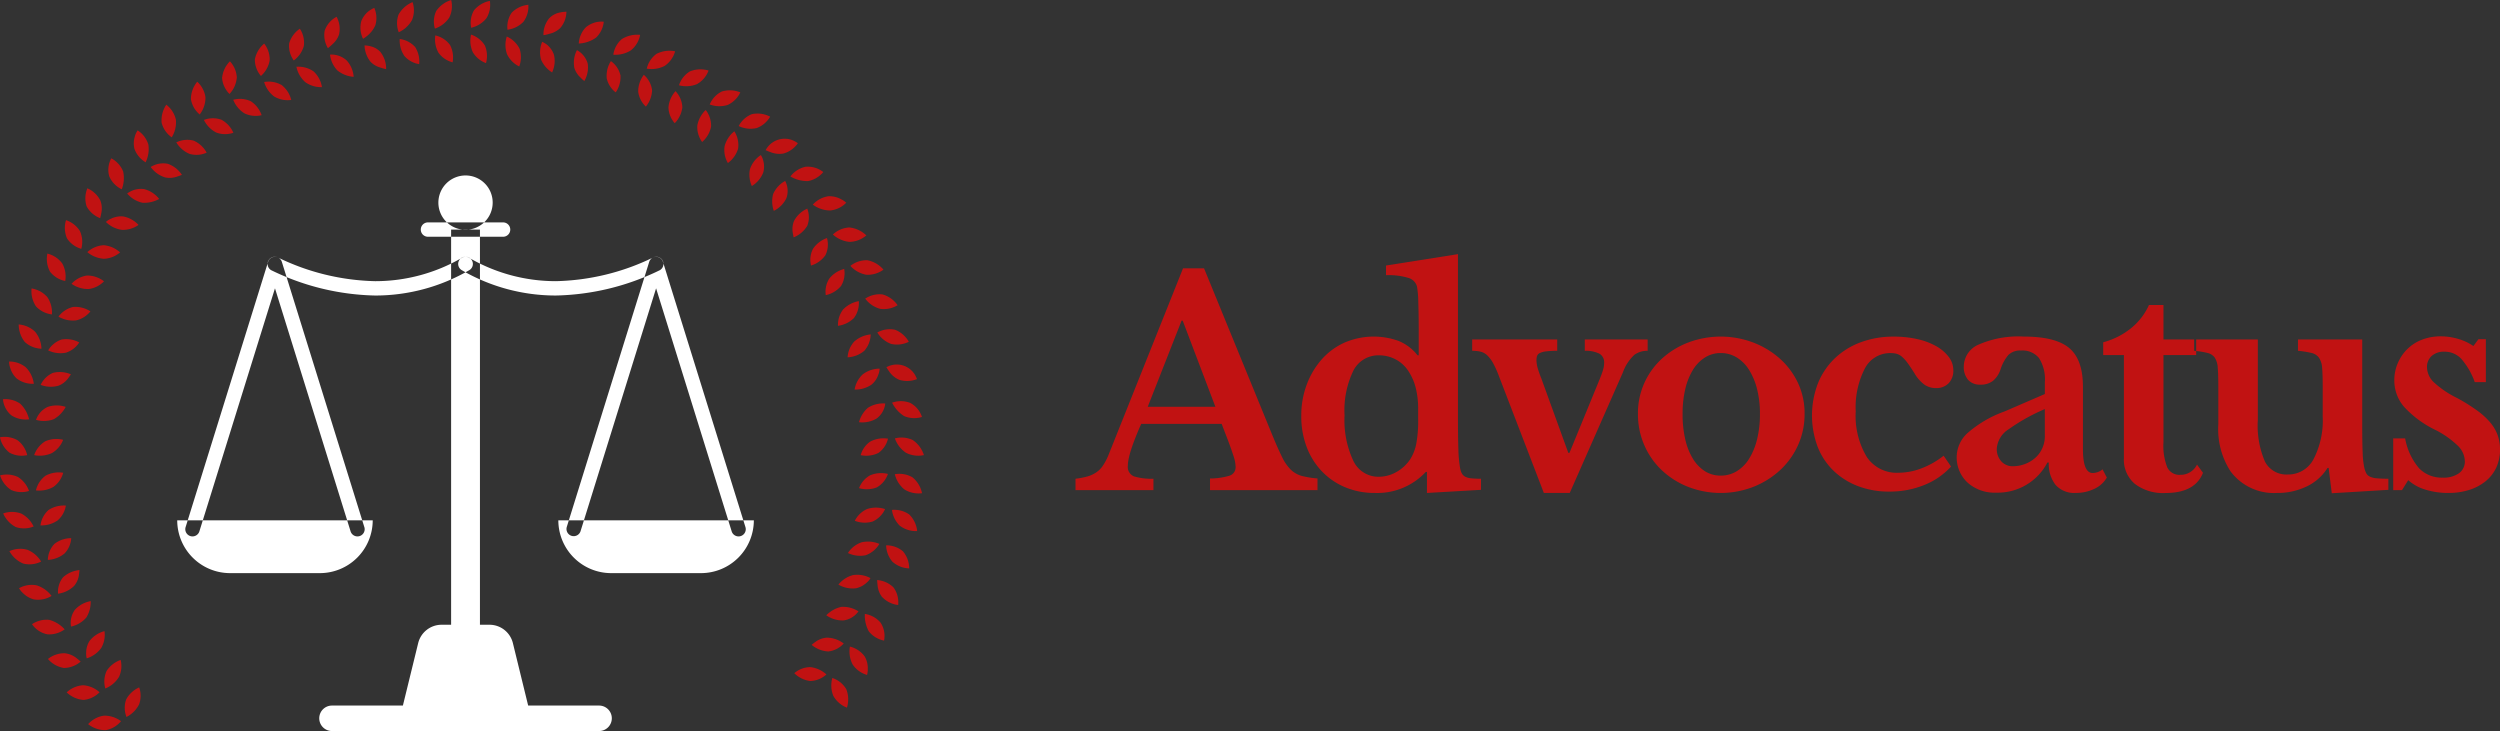
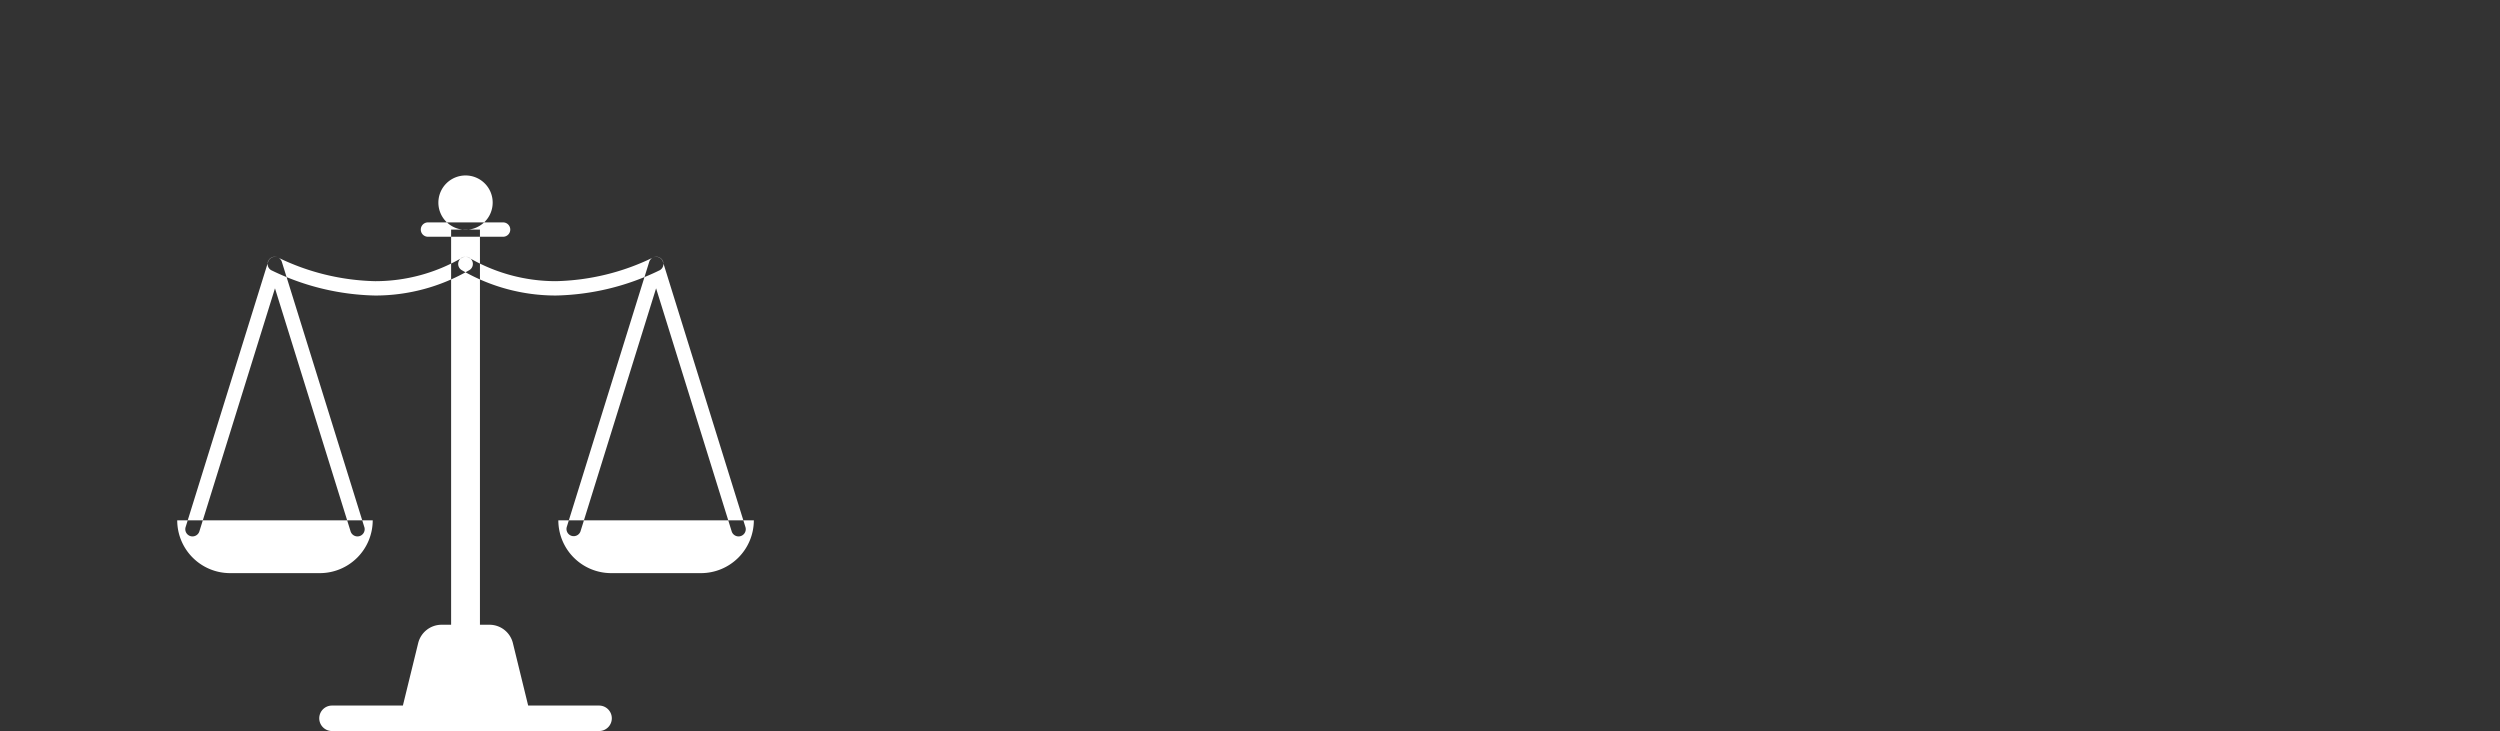
<svg xmlns="http://www.w3.org/2000/svg" id="Logo" width="341.532" height="99.875" viewBox="0 0 341.532 99.875">
  <rect x="0" y="0" width="341.532" height="99.875" fill="#333333" stroke="none" />
  <defs>
    <style>
      .cls-1 {
        fill: #c11212;
      }

      .cls-1, .cls-2 {
        fill-rule: evenodd;
      }

      .cls-2 {
        fill: #fff;
      }
    </style>
  </defs>
-   <path id="Advocatus" class="cls-1" d="M168.194,60.3q0.467,1.244.738,2.1a4.849,4.849,0,0,1,.272,1.4,1.208,1.208,0,0,1-.815,1.243,9.332,9.332,0,0,1-2.681.388v1.592h14.684V65.426a12.256,12.256,0,0,1-2.156-.35,3.5,3.5,0,0,1-1.476-.835,6.088,6.088,0,0,1-1.2-1.728q-0.564-1.126-1.379-3.107l-9.285-22.682h-2.874L151.8,62.319a7.935,7.935,0,0,1-.738,1.379,3.391,3.391,0,0,1-.913.913,4.256,4.256,0,0,1-1.2.544,10.766,10.766,0,0,1-1.612.311v1.553h10.644V65.465a8.3,8.3,0,0,1-2.622-.311,1.38,1.38,0,0,1-.874-1.476q0-1.592,1.826-5.709H167.3Zm-6.37-16.429h0.155l4.467,11.768H157.2Zm33.523,23.536,7.381-.427V65.465a12.542,12.542,0,0,1-1.34-.058,2.211,2.211,0,0,1-.835-0.233,1.113,1.113,0,0,1-.466-0.486,2.758,2.758,0,0,1-.233-0.816,17.058,17.058,0,0,1-.214-2.389q-0.058-1.573-.058-4.486V34.782l-9.828,1.554v1.321a9.348,9.348,0,0,1,3.049.369,1.7,1.7,0,0,1,1.185,1.185,14.441,14.441,0,0,1,.175,2.156q0.058,1.651.058,3.942v3.3h-0.155a6.3,6.3,0,0,0-2.623-1.981,10.055,10.055,0,0,0-7.341.233,9.178,9.178,0,0,0-3.108,2.272,10.986,10.986,0,0,0-2.059,3.437,11.971,11.971,0,0,0-.757,4.311,11.757,11.757,0,0,0,.738,4.253,9.8,9.8,0,0,0,2.078,3.321,9.413,9.413,0,0,0,3.185,2.175,10.361,10.361,0,0,0,4.06.777,9.073,9.073,0,0,0,6.953-2.874h0.155v2.874Zm-1.2-10.02a17.076,17.076,0,0,1-.252,3.243,6.172,6.172,0,0,1-.8,2.117,5.461,5.461,0,0,1-1.9,1.787,4.891,4.891,0,0,1-2.447.66,3.773,3.773,0,0,1-3.458-2.175,13.02,13.02,0,0,1-1.2-6.214,12.445,12.445,0,0,1,1.2-6.1,3.818,3.818,0,0,1,3.5-2.1,4.862,4.862,0,0,1,2.331.583A4.7,4.7,0,0,1,192.9,50.9a7.392,7.392,0,0,1,.932,2.233,11.447,11.447,0,0,1,.311,2.738v1.515Zm17.17,10.02h3.535l7.264-16.468a6,6,0,0,1,1.574-2.408,3.016,3.016,0,0,1,1.806-.544V46.434h-8.585v1.554a4.146,4.146,0,0,1,2.059.427,1.386,1.386,0,0,1,.582,1.243,3.4,3.4,0,0,1-.155.952q-0.156.524-.427,1.185l-4.157,10.137h-0.155l-3.69-10.176a13.284,13.284,0,0,1-.467-1.321,4.175,4.175,0,0,1-.194-1.165,1.906,1.906,0,0,1,.078-0.563,0.7,0.7,0,0,1,.369-0.408,2.665,2.665,0,0,1,.854-0.233,11.887,11.887,0,0,1,1.535-.078V46.434H201.524v1.554a4.96,4.96,0,0,1,1.146.117,2.033,2.033,0,0,1,.893.485,4.269,4.269,0,0,1,.8,1.049,13.258,13.258,0,0,1,.815,1.806Zm19.811-20.584A11.311,11.311,0,0,0,227.512,49a10.135,10.135,0,0,0-2.447,3.34,9.987,9.987,0,0,0-.894,4.233,10.568,10.568,0,0,0,.894,4.369,10.384,10.384,0,0,0,2.447,3.437,11.21,11.21,0,0,0,3.612,2.233,12.306,12.306,0,0,0,8.76-.019,11.7,11.7,0,0,0,3.652-2.253,10.565,10.565,0,0,0,2.486-3.418,10.275,10.275,0,0,0,.913-4.35,9.707,9.707,0,0,0-.913-4.214,10.316,10.316,0,0,0-2.486-3.321,11.8,11.8,0,0,0-3.652-2.194A12.59,12.59,0,0,0,231.124,46.822ZM237.67,48.9a5.208,5.208,0,0,1,1.69,1.709,9.156,9.156,0,0,1,1.088,2.622,13.656,13.656,0,0,1,.388,3.379,14.3,14.3,0,0,1-.388,3.457,9.109,9.109,0,0,1-1.088,2.66,5.2,5.2,0,0,1-1.69,1.709,4.14,4.14,0,0,1-2.195.6,3.945,3.945,0,0,1-2.156-.6,5.225,5.225,0,0,1-1.631-1.69,8.763,8.763,0,0,1-1.049-2.641,15.1,15.1,0,0,1-.369-3.5,14.49,14.49,0,0,1,.369-3.4,8.787,8.787,0,0,1,1.049-2.622,5.158,5.158,0,0,1,1.651-1.689,3.974,3.974,0,0,1,2.136-.6A4.145,4.145,0,0,1,237.67,48.9Zm28.26,13.419a11.471,11.471,0,0,1-3.03,1.728,8.948,8.948,0,0,1-3.185.6,4.893,4.893,0,0,1-4.293-2.175,10.906,10.906,0,0,1-1.5-6.214A11.548,11.548,0,0,1,255.17,50.4a3.872,3.872,0,0,1,3.5-2.1,3.252,3.252,0,0,1,.854.1,1.9,1.9,0,0,1,.7.388,5.005,5.005,0,0,1,.757.835q0.408,0.544.991,1.476a5.1,5.1,0,0,0,1.34,1.515,2.712,2.712,0,0,0,1.573.466,2.3,2.3,0,0,0,1.729-.66,2.456,2.456,0,0,0,.641-1.787,2.969,2.969,0,0,0-.622-1.806,5.545,5.545,0,0,0-1.689-1.456,9.327,9.327,0,0,0-2.564-.971,14.246,14.246,0,0,0-3.244-.35,12.784,12.784,0,0,0-4.545.777,10.269,10.269,0,0,0-3.535,2.194,9.856,9.856,0,0,0-2.292,3.4,12.259,12.259,0,0,0-.058,8.642,9.231,9.231,0,0,0,2.156,3.282,9.859,9.859,0,0,0,3.341,2.117,11.773,11.773,0,0,0,4.311.757,12.492,12.492,0,0,0,4.759-.893,9.9,9.9,0,0,0,3.671-2.525Zm13.829-2.68a3.99,3.99,0,0,1-.33,1.612,3.879,3.879,0,0,1-.913,1.3,4.486,4.486,0,0,1-1.4.874,4.617,4.617,0,0,1-1.749.33,2.042,2.042,0,0,1-1.553-.66,2.5,2.5,0,0,1-.622-1.787,3.444,3.444,0,0,1,1.651-2.622,26.091,26.091,0,0,1,4.914-2.738v3.69Zm-5.477-3.379a15.815,15.815,0,0,0-5.05,2.932,4.467,4.467,0,0,0-1.515,3.2,4.686,4.686,0,0,0,1.476,3.593,5.515,5.515,0,0,0,3.923,1.379,7.644,7.644,0,0,0,6.993-4.117H280.3a4.575,4.575,0,0,0,.932,3.068,3.386,3.386,0,0,0,2.719,1.087,5.789,5.789,0,0,0,2.584-.563,3.766,3.766,0,0,0,1.689-1.534l-0.582-1.126a2.111,2.111,0,0,1-1.36.5q-1.322,0-1.321-3.3V52.881q0-3.689-1.864-5.263t-6.216-1.573a13.538,13.538,0,0,0-6.157,1.087,3.289,3.289,0,0,0-2.039,2.952,2.722,2.722,0,0,0,.583,1.864,2.107,2.107,0,0,0,1.67.66,2.648,2.648,0,0,0,1.768-.544,3.477,3.477,0,0,0,.99-1.515,5.7,5.7,0,0,1,1.088-2,2.272,2.272,0,0,1,1.709-.6,2.925,2.925,0,0,1,2.467,1.029,5.4,5.4,0,0,1,.8,3.282v1.631Zm16.276-7.69v14.1a4.292,4.292,0,0,0,1.5,3.5,6.349,6.349,0,0,0,4.176,1.243q4.041,0,5.128-2.757l-0.816-1.126a2.481,2.481,0,0,1-2.292,1.4,1.832,1.832,0,0,1-1.767-1.01,7.982,7.982,0,0,1-.525-3.418V48.57h4.468V46.434h-4.468v-4.7h-1.981a8.653,8.653,0,0,1-2.35,3.088,10.223,10.223,0,0,1-3.9,2V48.57h2.836Zm27.153,8.273a11.484,11.484,0,0,1-1.243,5.942,3.9,3.9,0,0,1-3.535,2.1,3.287,3.287,0,0,1-3.108-1.767,12.422,12.422,0,0,1-.971-5.69V46.434h-8.7v1.554a12.264,12.264,0,0,1,1.826.291,1.7,1.7,0,0,1,.991.641,2.833,2.833,0,0,1,.408,1.379q0.076,0.913.077,2.505v5.243a10.6,10.6,0,0,0,1.671,6.408,7.375,7.375,0,0,0,6.332,2.952,9.158,9.158,0,0,0,4.078-.893,6.73,6.73,0,0,0,2.836-2.524h0.156l0.427,3.457,7.73-.466V65.465q-0.971,0-1.573-.058a2.757,2.757,0,0,1-.952-0.233,1.109,1.109,0,0,1-.5-0.466,3.309,3.309,0,0,1-.272-0.8,11.771,11.771,0,0,1-.213-2q-0.058-1.34-.059-3.709V46.434h-8.779v1.554a12.869,12.869,0,0,1,1.845.291,1.755,1.755,0,0,1,1.03.66,2.8,2.8,0,0,1,.427,1.4q0.078,0.913.078,2.466v4.039ZM329.4,65.659a6.147,6.147,0,0,0,2.37,1.3,10.437,10.437,0,0,0,3.108.447,9.255,9.255,0,0,0,2.894-.427,6.707,6.707,0,0,0,2.233-1.2,5.31,5.31,0,0,0,1.438-1.864,6.1,6.1,0,0,0,.175-4.408,5.83,5.83,0,0,0-1.03-1.748,10.067,10.067,0,0,0-1.826-1.651,25.869,25.869,0,0,0-2.68-1.67,13.132,13.132,0,0,1-3.166-2.136,2.918,2.918,0,0,1-.952-2.058,2,2,0,0,1,.641-1.553,2.475,2.475,0,0,1,1.729-.583,3.117,3.117,0,0,1,2.311.971,9.961,9.961,0,0,1,1.845,3.185h1.515V46.4H339l-0.7.932a7.169,7.169,0,0,0-2.078-.971,8.409,8.409,0,0,0-2.389-.349,7,7,0,0,0-2.525.447,5.8,5.8,0,0,0-2,1.262,6.043,6.043,0,0,0-1.32,1.922,5.859,5.859,0,0,0-.486,2.389,5.474,5.474,0,0,0,1.282,3.554,14.091,14.091,0,0,0,4.234,3.165,12.6,12.6,0,0,1,3.147,2.194,3.09,3.09,0,0,1,.971,2.117,1.956,1.956,0,0,1-.8,1.651,3.632,3.632,0,0,1-2.233.6,4.29,4.29,0,0,1-3.224-1.282,8.666,8.666,0,0,1-1.9-4.078h-1.631v7.069h1.2Z" transform="translate(-0.406 -0.063)" />
-   <path class="cls-1" d="M119.268,65a3.9,3.9,0,0,1,2.441-.192,3.39,3.39,0,0,1-1.512,1.836,3.8,3.8,0,0,1-2.435.105A3.384,3.384,0,0,1,119.268,65Zm4.7,1.929a3.641,3.641,0,0,0,2.4.513,3.787,3.787,0,0,0-1.306-2.168,3.544,3.544,0,0,0-2.409-.425A3.8,3.8,0,0,0,123.964,66.93Zm-5.1,2.672a3.92,3.92,0,0,1,2.454.011,3.486,3.486,0,0,1-1.7,1.7,3.814,3.814,0,0,1-2.441-.1A3.49,3.49,0,0,1,118.864,69.6Zm4.487,2.3a3.619,3.619,0,0,0,2.347.71,3.7,3.7,0,0,0-1.083-2.264,3.532,3.532,0,0,0-2.36-.623A3.7,3.7,0,0,0,123.351,71.906Zm-5.265,2.253a3.942,3.942,0,0,1,2.449.213,3.565,3.565,0,0,1-1.866,1.547,3.823,3.823,0,0,1-2.429-.3A3.585,3.585,0,0,1,118.086,74.158Zm4.249,2.66a3.6,3.6,0,0,0,2.272.9,3.617,3.617,0,0,0-.855-2.339,3.5,3.5,0,0,0-2.293-.814A3.608,3.608,0,0,0,122.335,76.818Zm-5.415,1.816a3.856,3.856,0,0,1,2.4.41,2.078,2.078,0,0,1-.514.614,3.133,3.133,0,0,1-1.465.774,3.845,3.845,0,0,1-2.4-.5A3.77,3.77,0,0,1,116.92,78.634Zm4,3a3.576,3.576,0,0,0,2.183,1.085,3.471,3.471,0,0,0-.635-2.4,3.573,3.573,0,0,0-2.242-1.009s0.024,0.358.075,0.811A3.056,3.056,0,0,0,120.915,81.634Zm-5.6,1.343a3.86,3.86,0,0,1,2.358.61,3.01,3.01,0,0,1-2.041,1.238,3.843,3.843,0,0,1-2.351-.7A4.041,4.041,0,0,1,115.319,82.976ZM119.1,86.32a3.56,3.56,0,0,0,2.079,1.26,3.286,3.286,0,0,0-.478-2.459,3.549,3.549,0,0,0-2.143-1.19A4.433,4.433,0,0,0,119.1,86.32Zm-5.731.855a3.865,3.865,0,0,1,2.3.8,3.341,3.341,0,0,1-2.1,1.086,3.832,3.832,0,0,1-2.282-.9s0.246-.218.6-0.467A2.975,2.975,0,0,1,113.365,87.175Zm3.522,3.668a3.55,3.55,0,0,0,1.965,1.427,2.749,2.749,0,0,0,.1-0.851,3.19,3.19,0,0,0-.414-1.663,3.527,3.527,0,0,0-2.029-1.36A3.872,3.872,0,0,0,116.887,90.842Zm-5.815.357a3.873,3.873,0,0,1,2.228,1,3.413,3.413,0,0,1-2.208.9,3.76,3.76,0,0,1-2.18-1.069A3.4,3.4,0,0,1,111.072,91.2Zm3.179,3.935a3.6,3.6,0,0,0,1.854,1.6,3.794,3.794,0,0,0-.095-2.531,3.509,3.509,0,0,0-1.9-1.523A3.808,3.808,0,0,0,114.251,95.134ZM19.409,96.285a3.863,3.863,0,0,1-1.726,1.723,3.432,3.432,0,0,1-.041-2.388,3.748,3.748,0,0,1,1.779-1.652A3.435,3.435,0,0,1,19.409,96.285ZM14.6,97.833a3.587,3.587,0,0,0-2.155,1.156,3.794,3.794,0,0,0,2.394.824,3.5,3.5,0,0,0,2.1-1.228A3.792,3.792,0,0,0,14.6,97.833Zm2.059-5.291a3.88,3.88,0,0,1-1.869,1.576,3.486,3.486,0,0,1,.183-2.4,3.772,3.772,0,0,1,1.916-1.5A3.5,3.5,0,0,1,16.661,92.543Zm-4.9,1.135a3.588,3.588,0,0,0-2.242.974,3.727,3.727,0,0,0,2.295,1.031,3.493,3.493,0,0,0,2.194-1.047A3.722,3.722,0,0,0,11.759,93.677Zm2.472-5.087A3.833,3.833,0,0,1,12.253,90a2.433,2.433,0,0,1-.074-0.8,3.035,3.035,0,0,1,.46-1.574,3.8,3.8,0,0,1,2.041-1.34A3.572,3.572,0,0,1,14.231,88.59Zm-4.962.717a3.578,3.578,0,0,0-2.313.782,3.655,3.655,0,0,0,2.176,1.228,3.56,3.56,0,0,0,2.294-.872S11.167,90.2,10.8,89.923A3.162,3.162,0,0,0,9.269,89.307Zm2.93-4.882a3.834,3.834,0,0,1-2.089,1.237,3.009,3.009,0,0,1,.542-2.312A3.827,3.827,0,0,1,12.8,82.184,4.07,4.07,0,0,1,12.2,84.425Zm-5.05.322a3.579,3.579,0,0,0-2.368.585,3.282,3.282,0,0,0,2.1,1.387,3.568,3.568,0,0,0,2.361-.68A4.4,4.4,0,0,0,7.149,84.747Zm3.378-4.636a3.862,3.862,0,0,1-2.192,1.06,3.172,3.172,0,0,1,.686-2.243,3.852,3.852,0,0,1,2.249-.984s-0.032.332-.093,0.752A2.9,2.9,0,0,1,10.527,80.111Zm-5.115-.083a3.572,3.572,0,0,0-2.4.385,2.369,2.369,0,0,0,.532.673,3.3,3.3,0,0,0,1.5.868,3.559,3.559,0,0,0,2.407-.479A4.09,4.09,0,0,0,5.412,80.028Zm3.809-4.35a3.884,3.884,0,0,1-2.279.875,3.313,3.313,0,0,1,.893-2.183,3.778,3.778,0,0,1,2.3-.788A3.3,3.3,0,0,1,9.22,75.678Zm-5.077-.511a3.655,3.655,0,0,0-2.455.19,3.875,3.875,0,0,0,1.9,1.7,3.55,3.55,0,0,0,2.435-.276A3.9,3.9,0,0,0,4.143,75.167Zm4.141-4.011a3.907,3.907,0,0,1-2.351.683,3.39,3.39,0,0,1,1.107-2.106,3.794,3.794,0,0,1,2.363-.6A3.393,3.393,0,0,1,8.284,71.155ZM3.3,70.22a3.636,3.636,0,0,0-2.457-.015,3.791,3.791,0,0,0,1.719,1.86A3.544,3.544,0,0,0,5,71.992,3.8,3.8,0,0,0,3.3,70.22ZM7.719,66.57a3.929,3.929,0,0,1-2.405.489,3.485,3.485,0,0,1,1.316-2.011,3.818,3.818,0,0,1,2.41-.4A3.491,3.491,0,0,1,7.719,66.57ZM2.856,65.227A3.621,3.621,0,0,0,.414,65.01a3.7,3.7,0,0,0,1.521,1.995,3.528,3.528,0,0,0,2.437.129A3.7,3.7,0,0,0,2.856,65.227Zm4.663-3.278a3.948,3.948,0,0,1-2.444.291A3.578,3.578,0,0,1,6.59,60.346a3.83,3.83,0,0,1,2.442-.2A3.6,3.6,0,0,1,7.518,61.949Zm-4.7-1.734A3.608,3.608,0,0,0,.4,59.8a3.61,3.61,0,0,0,1.313,2.111,3.513,3.513,0,0,0,2.412.327A3.593,3.593,0,0,0,2.815,60.216Zm4.941-2.887a3.864,3.864,0,0,1-2.434.093,3.052,3.052,0,0,1,1.6-1.77,3.859,3.859,0,0,1,2.456,0A4.184,4.184,0,0,1,7.755,57.329ZM3.173,55.215a3.579,3.579,0,0,0-2.361-.61,3.2,3.2,0,0,0,1.166,2.213,3.583,3.583,0,0,0,2.4.525A4.318,4.318,0,0,0,3.173,55.215ZM8.4,52.753a3.881,3.881,0,0,1-2.439-.11A3.3,3.3,0,0,1,7.643,51a3.869,3.869,0,0,1,2.451.2s-0.176.278-.437,0.618A2.949,2.949,0,0,1,8.4,52.753Zm-4.455-2.5a3.559,3.559,0,0,0-2.3-.8,2.62,2.62,0,0,0,.149.843,3.232,3.232,0,0,0,.889,1.472,3.561,3.561,0,0,0,2.344.722A3.907,3.907,0,0,0,3.942,50.254Zm5.465-2.009a3.9,3.9,0,0,1-2.425-.312,3.373,3.373,0,0,1,1.85-1.489,3.784,3.784,0,0,1,2.4.4A3.367,3.367,0,0,1,9.407,48.244Zm-4.2-2.854a3.635,3.635,0,0,0-2.245-1,3.8,3.8,0,0,0,.835,2.4,3.536,3.536,0,0,0,2.27.911A3.818,3.818,0,0,0,5.208,45.391Zm5.578-1.557a3.9,3.9,0,0,1-2.394-.514,3.456,3.456,0,0,1,2-1.321,3.79,3.79,0,0,1,2.363.6A3.457,3.457,0,0,1,10.785,43.834ZM6.868,40.648A3.61,3.61,0,0,0,4.72,39.469a3.731,3.731,0,0,0,.6,2.446,3.521,3.521,0,0,0,2.179,1.1A3.74,3.74,0,0,0,6.868,40.648Zm5.658-1.1a3.91,3.91,0,0,1-2.346-.713A3.528,3.528,0,0,1,12.308,37.7a3.8,3.8,0,0,1,2.307.793A3.537,3.537,0,0,1,12.526,39.547ZM8.914,36.058a3.584,3.584,0,0,0-2.035-1.351,3.67,3.67,0,0,0,.364,2.476,3.5,3.5,0,0,0,2.074,1.271A3.665,3.665,0,0,0,8.914,36.058Zm5.7-.643a3.919,3.919,0,0,1-2.28-.908,3.6,3.6,0,0,1,2.24-.945,3.8,3.8,0,0,1,2.235.983A3.618,3.618,0,0,1,14.618,35.415ZM11.335,31.65a3.564,3.564,0,0,0-1.91-1.512,3.608,3.608,0,0,0,.131,2.482,3.475,3.475,0,0,0,1.955,1.437A3.6,3.6,0,0,0,11.335,31.65Zm5.715-.187a3.823,3.823,0,0,1-2.174-1.078,2.359,2.359,0,0,1,.68-0.436,3.144,3.144,0,0,1,1.627-.323,3.794,3.794,0,0,1,2.147,1.166A3.7,3.7,0,0,1,17.05,31.462Zm-2.936-4.011a3.541,3.541,0,0,0-1.772-1.662,3.551,3.551,0,0,0-.1,2.47,3.542,3.542,0,0,0,1.848,1.608s0.093-.341.175-0.792A3.059,3.059,0,0,0,14.114,27.452Zm5.744,0.309A3.821,3.821,0,0,1,17.78,26.5a3.117,3.117,0,0,1,2.328-.6,3.807,3.807,0,0,1,2.044,1.343A4.2,4.2,0,0,1,19.858,27.76Zm-2.625-4.269a3.519,3.519,0,0,0-1.622-1.8,3.218,3.218,0,0,0-.272,2.482,3.52,3.52,0,0,0,1.7,1.75A4.269,4.269,0,0,0,17.232,23.491ZM22.96,24.3a3.824,3.824,0,0,1-1.968-1.426,3.221,3.221,0,0,1,2.339-.433,3.805,3.805,0,0,1,1.926,1.509s-0.309.129-.725,0.261A2.987,2.987,0,0,1,22.96,24.3Zm-2.29-4.5a3.5,3.5,0,0,0-1.462-1.925,2.588,2.588,0,0,0-.363.771,3.2,3.2,0,0,0-.085,1.71A3.5,3.5,0,0,0,20.3,22.233,4.09,4.09,0,0,0,20.67,19.793Zm5.666,1.3a3.822,3.822,0,0,1-1.843-1.585,3.411,3.411,0,0,1,2.37-.238,3.715,3.715,0,0,1,1.776,1.641A3.4,3.4,0,0,1,26.336,21.095Zm-1.9-4.677a3.564,3.564,0,0,0-1.311-2.057,3.826,3.826,0,0,0-.64,2.457,3.474,3.474,0,0,0,1.379,2A3.841,3.841,0,0,0,24.434,16.417Zm5.531,1.757a3.819,3.819,0,0,1-1.705-1.733,3.467,3.467,0,0,1,2.4-.023A3.712,3.712,0,0,1,32.288,18.2,3.462,3.462,0,0,1,29.964,18.175Zm-1.488-4.8a3.54,3.54,0,0,0-1.131-2.154,3.778,3.778,0,0,0-.86,2.377,3.451,3.451,0,0,0,1.2,2.1A3.789,3.789,0,0,0,28.476,13.373Zm5.345,2.184a3.825,3.825,0,0,1-1.555-1.87,3.523,3.523,0,0,1,2.4.2A3.708,3.708,0,0,1,36.147,15.8,3.524,3.524,0,0,1,33.821,15.558Zm-1.065-4.889a3.519,3.519,0,0,0-.942-2.238,3.736,3.736,0,0,0-1.072,2.277A3.435,3.435,0,0,0,31.761,12.9,3.737,3.737,0,0,0,32.756,10.669Zm5.126,2.59a3.827,3.827,0,0,1-1.392-2,3.585,3.585,0,0,1,2.389.417,3.711,3.711,0,0,1,1.311,2.034A3.587,3.587,0,0,1,37.882,13.259ZM37.245,8.318a3.5,3.5,0,0,0-.747-2.3,3.691,3.691,0,0,0-1.273,2.158,3.414,3.414,0,0,0,.828,2.265A3.682,3.682,0,0,0,37.245,8.318Zm4.875,2.976A3.83,3.83,0,0,1,40.9,9.185a3.643,3.643,0,0,1,2.355.639,3.714,3.714,0,0,1,1.134,2.14A3.662,3.662,0,0,1,42.121,11.294ZM41.916,6.339a3.479,3.479,0,0,0-.546-2.354A3.646,3.646,0,0,0,39.907,6a3.4,3.4,0,0,0,.63,2.322A3.631,3.631,0,0,0,41.916,6.339Zm4.6,3.366a3.738,3.738,0,0,1-1.026-2.178,2.834,2.834,0,0,1,.8.049,3.156,3.156,0,0,1,1.482.751,3.724,3.724,0,0,1,.949,2.233A4.025,4.025,0,0,1,46.52,9.705Zm0.216-4.961a3.46,3.46,0,0,0-.342-2.386,3.366,3.366,0,0,0-1.628,1.893,3.461,3.461,0,0,0,.438,2.39A6.309,6.309,0,0,0,45.83,6.1,3.058,3.058,0,0,0,46.735,4.744Zm4.313,3.783a3.746,3.746,0,0,1-.838-2.261A3.77,3.77,0,0,1,51,6.381a2.6,2.6,0,0,1,1.4.815A3.734,3.734,0,0,1,53.158,9.5a3.826,3.826,0,0,1-.755-0.2A2.948,2.948,0,0,1,51.048,8.527ZM51.673,3.54a3.445,3.445,0,0,0-.136-2.4,4.1,4.1,0,0,0-.739.423,3.259,3.259,0,0,0-1.032,1.384A3.439,3.439,0,0,0,50,5.359a4.162,4.162,0,0,0,.672-0.485A3.861,3.861,0,0,0,51.673,3.54Zm3.983,4.178a3.752,3.752,0,0,1-.643-2.326,3.381,3.381,0,0,1,2.105,1.095,3.647,3.647,0,0,1,.554,2.337A3.365,3.365,0,0,1,55.657,7.718ZM56.7,2.783A3.525,3.525,0,0,0,56.769.352a3.913,3.913,0,0,0-1.914,1.7,3.426,3.426,0,0,0,.024,2.419A3.928,3.928,0,0,0,56.7,2.783Zm3.614,4.494A3.761,3.761,0,0,1,59.872,4.9,3.451,3.451,0,0,1,61.88,6.2a3.655,3.655,0,0,1,.357,2.379A3.445,3.445,0,0,1,60.317,7.277Zm1.46-4.8a3.5,3.5,0,0,0,.269-2.41A3.838,3.838,0,0,0,60,1.563a3.412,3.412,0,0,0-.181,2.408A3.842,3.842,0,0,0,61.777,2.474ZM65,7.2a3.776,3.776,0,0,1-.244-2.41A3.526,3.526,0,0,1,66.647,6.28,3.672,3.672,0,0,1,66.8,8.686,3.524,3.524,0,0,1,65,7.2ZM66.856,2.56a3.489,3.489,0,0,0,.47-2.375,3.771,3.771,0,0,0-2.168,1.291,3.4,3.4,0,0,0-.382,2.379A3.769,3.769,0,0,0,66.856,2.56Zm2.821,4.918a3.794,3.794,0,0,1-.04-2.426,3.591,3.591,0,0,1,1.753,1.678,3.688,3.688,0,0,1-.049,2.415A3.608,3.608,0,0,1,69.678,7.478Zm2.236-4.439A3.477,3.477,0,0,0,72.582.715,3.707,3.707,0,0,0,70.316,1.79a3.386,3.386,0,0,0-.579,2.334A3.687,3.687,0,0,0,71.914,3.039Zm2.4,5.137a3.715,3.715,0,0,1,.161-2.4,3.591,3.591,0,0,1,.679.411,3.1,3.1,0,0,1,.933,1.363,3.714,3.714,0,0,1-.255,2.409A3.861,3.861,0,0,1,74.31,8.176Zm2.608-4.257a3.47,3.47,0,0,0,.863-2.254,4.217,4.217,0,0,0-.853.1,2.745,2.745,0,0,0-1.5.8,3.463,3.463,0,0,0-.781,2.3,4.314,4.314,0,0,0,.815-0.186A3.119,3.119,0,0,0,76.918,3.919Zm1.938,5.368a3.734,3.734,0,0,1,.366-2.379,3.065,3.065,0,0,1,1.472,1.846,3.73,3.73,0,0,1-.462,2.383,5.507,5.507,0,0,1-.568-0.522A2.879,2.879,0,0,1,78.856,9.287ZM81.836,5.2a3.466,3.466,0,0,0,1.051-2.17,3.245,3.245,0,0,0-.858.03,3.338,3.338,0,0,0-1.579.724,3.455,3.455,0,0,0-.974,2.226A4.383,4.383,0,0,0,81.836,5.2Zm1.456,5.555a3.756,3.756,0,0,1,.57-2.345,3.324,3.324,0,0,1,1.311,1.96,3.659,3.659,0,0,1-.654,2.313A3.305,3.305,0,0,1,83.292,10.756Zm3.323-3.83a3.55,3.55,0,0,0,1.243-2.1,3.967,3.967,0,0,0-2.506.579,3.451,3.451,0,0,0-1.159,2.133A3.981,3.981,0,0,0,86.615,6.927Zm0.976,5.651a3.775,3.775,0,0,1,.77-2.293,3.372,3.372,0,0,1,1.128,2.087,3.672,3.672,0,0,1-.85,2.253A3.358,3.358,0,0,1,87.591,12.578Zm3.628-3.519a3.548,3.548,0,0,0,1.415-1.985,3.909,3.909,0,0,0-2.535.345,3.447,3.447,0,0,0-1.335,2.025A3.911,3.911,0,0,0,91.219,9.059Zm0.507,5.683a3.8,3.8,0,0,1,.964-2.225,3.424,3.424,0,0,1,.933,2.2,3.7,3.7,0,0,1-1.041,2.178A3.416,3.416,0,0,1,91.726,14.741Zm3.9-3.188A3.544,3.544,0,0,0,97.206,9.7a3.849,3.849,0,0,0-2.541.111,3.451,3.451,0,0,0-1.5,1.9A3.852,3.852,0,0,0,95.629,11.554Zm0.04,5.679a3.817,3.817,0,0,1,1.152-2.14,3.471,3.471,0,0,1,.73,2.284,3.721,3.721,0,0,1-1.224,2.088A3.476,3.476,0,0,1,95.669,17.233ZM99.816,14.4a3.549,3.549,0,0,0,1.726-1.719,3.79,3.79,0,0,0-2.527-.117,3.446,3.446,0,0,0-1.654,1.77A3.787,3.787,0,0,0,99.816,14.4Zm-0.421,5.641a3.844,3.844,0,0,1,1.331-2.042,3.52,3.52,0,0,1,.518,2.354,3.741,3.741,0,0,1-1.4,1.984A3.53,3.53,0,0,1,99.395,20.037Zm4.358-2.474A3.547,3.547,0,0,0,105.616,16a3.739,3.739,0,0,0-2.492-.343,3.453,3.453,0,0,0-1.8,1.625A3.714,3.714,0,0,0,103.753,17.563Zm-0.889,5.584a3.768,3.768,0,0,1,1.481-1.906,2.276,2.276,0,0,1,.319.727,3.044,3.044,0,0,1,.017,1.641,3.769,3.769,0,0,1-1.564,1.865A3.768,3.768,0,0,1,102.864,23.147Zm4.552-2.108a3.552,3.552,0,0,0,1.986-1.407,2.934,2.934,0,0,0-4.4.944s0.329,0.149.769,0.305A3.167,3.167,0,0,0,107.416,21.039Zm-1.386,5.517a3.8,3.8,0,0,1,1.639-1.78,2.943,2.943,0,0,1,.169,2.359,3.788,3.788,0,0,1-1.718,1.731A3.915,3.915,0,0,1,106.03,26.556Zm4.751-1.757a3.549,3.549,0,0,0,2.094-1.236,3.4,3.4,0,0,0-2.43-.719,3.533,3.533,0,0,0-2.06,1.324A4.557,4.557,0,0,0,110.781,24.8ZM108.9,30.206a3.82,3.82,0,0,1,1.786-1.642,3.242,3.242,0,0,1,.007,2.34,3.816,3.816,0,0,1-1.862,1.586s-0.078-.319-0.141-0.742A2.883,2.883,0,0,1,108.9,30.206Zm4.924-1.388a3.544,3.544,0,0,0,2.187-1.057,2.684,2.684,0,0,0-.714-0.486,3.318,3.318,0,0,0-1.685-.405,3.538,3.538,0,0,0-2.162,1.147A4.013,4.013,0,0,0,113.827,28.818Zm-2.365,5.255a3.845,3.845,0,0,1,1.923-1.491,3.3,3.3,0,0,1-.213,2.346,3.741,3.741,0,0,1-1.967,1.414A3.287,3.287,0,0,1,111.462,34.073Zm5.007-.966a3.636,3.636,0,0,0,2.293-.886,3.92,3.92,0,0,0-2.321-1.083,3.533,3.533,0,0,0-2.249.962A3.939,3.939,0,0,0,116.469,33.108Zm-2.778,5.026a3.878,3.878,0,0,1,2.046-1.329,3.357,3.357,0,0,1-.434,2.331,3.77,3.77,0,0,1-2.084,1.248A3.356,3.356,0,0,1,113.691,38.133Zm5.052-.538A3.634,3.634,0,0,0,121.1,36.9a3.85,3.85,0,0,0-2.2-1.285,3.531,3.531,0,0,0-2.319.772A3.858,3.858,0,0,0,118.743,37.595Zm-3.167,4.764a3.9,3.9,0,0,1,2.156-1.156,3.424,3.424,0,0,1-.657,2.3,3.786,3.786,0,0,1-2.187,1.07A3.428,3.428,0,0,1,115.576,42.359Zm5.059-.109a3.619,3.619,0,0,0,2.4-.491,3.771,3.771,0,0,0-2.055-1.471,3.514,3.514,0,0,0-2.372.574A3.774,3.774,0,0,0,120.635,42.25Zm-3.529,4.474a3.923,3.923,0,0,1,2.252-.974,3.5,3.5,0,0,1-.879,2.24,3.816,3.816,0,0,1-2.276.887A3.512,3.512,0,0,1,117.106,46.723Zm5.026,0.318a3.611,3.611,0,0,0,2.432-.288,3.7,3.7,0,0,0-1.893-1.645,3.516,3.516,0,0,0-2.409.375A3.687,3.687,0,0,0,122.132,47.041ZM118.273,51.2a3.854,3.854,0,0,1,2.3-.777,2.307,2.307,0,0,1-.162.783,3.065,3.065,0,0,1-.907,1.375,3.838,3.838,0,0,1-2.348.7A3.606,3.606,0,0,1,118.273,51.2Zm4.955,0.739a3.6,3.6,0,0,0,2.443-.085,2.9,2.9,0,0,0-4.171-1.622s0.181,0.3.449,0.678A3.128,3.128,0,0,0,123.228,51.938Zm-4.25,3.831a3.873,3.873,0,0,1,2.365-.584,2.934,2.934,0,0,1-1.183,2.055,3.858,3.858,0,0,1-2.405.5A3.974,3.974,0,0,1,118.978,55.769Zm4.944,1.139a3.593,3.593,0,0,0,2.436.117,3.325,3.325,0,0,0-1.619-1.928,3.579,3.579,0,0,0-2.459-.027A4.537,4.537,0,0,0,123.922,56.908Zm-4.615,3.472a3.879,3.879,0,0,1,2.41-.389,3.3,3.3,0,0,1-1.316,1.952,3.782,3.782,0,0,1-2.413.3A3.287,3.287,0,0,1,119.307,60.38Zm4.871,1.539a3.669,3.669,0,0,0,2.444.315,3.88,3.88,0,0,0-1.518-2.053,3.572,3.572,0,0,0-2.443-.227A3.9,3.9,0,0,0,124.178,61.919Z" transform="translate(-0.406 -0.063)" />
  <path class="cls-2" d="M62.034,31.426V85.409h3.939V31.426M44.088,78.36H31.853a7.224,7.224,0,0,1-7.236-7.212H51.324A7.224,7.224,0,0,1,44.088,78.36Zm6.09-6.291L38.911,35.841a0.986,0.986,0,0,0-1.881,0L25.764,72.069a0.984,0.984,0,0,0,1.881.581l10.326-33.2L48.3,72.65a0.984,0.984,0,0,0,1.881-.581h0ZM37.557,37.023a33.805,33.805,0,0,0,14.114,3.413,25.546,25.546,0,0,0,12.82-3.45,0.983,0.983,0,1,0-.976-1.706,23.573,23.573,0,0,1-11.844,3.195,31.844,31.844,0,0,1-13.288-3.232,0.982,0.982,0,1,0-.826,1.781h0ZM83.918,78.36H96.154a7.224,7.224,0,0,0,7.236-7.212H76.682A7.224,7.224,0,0,0,83.918,78.36ZM79.71,72.65l10.326-33.2,10.326,33.2a0.984,0.984,0,0,0,1.881-.581L90.976,35.841a0.986,0.986,0,0,0-1.881,0L77.829,72.069a0.985,0.985,0,0,0,1.881.581h0Zm9.913-37.408a31.846,31.846,0,0,1-13.288,3.232,23.569,23.569,0,0,1-11.844-3.195,0.983,0.983,0,1,0-.976,1.706,25.542,25.542,0,0,0,12.819,3.45,33.8,33.8,0,0,0,14.114-3.413,0.982,0.982,0,1,0-.826-1.781h0ZM72.56,96.452H55.446l2.091-8.54a3.291,3.291,0,0,1,3.2-2.5h6.535a3.29,3.29,0,0,1,3.2,2.5Zm9.688,3.479H45.759a1.739,1.739,0,1,1,0-3.479H82.248A1.739,1.739,0,1,1,82.248,99.931ZM58.872,32.407H69.134a0.981,0.981,0,1,0,0-1.962H58.872a0.981,0.981,0,1,0,0,1.962m8.84-4.677A3.709,3.709,0,1,1,64,24.034,3.7,3.7,0,0,1,67.712,27.73Z" transform="translate(-0.406 -0.063)" />
</svg>